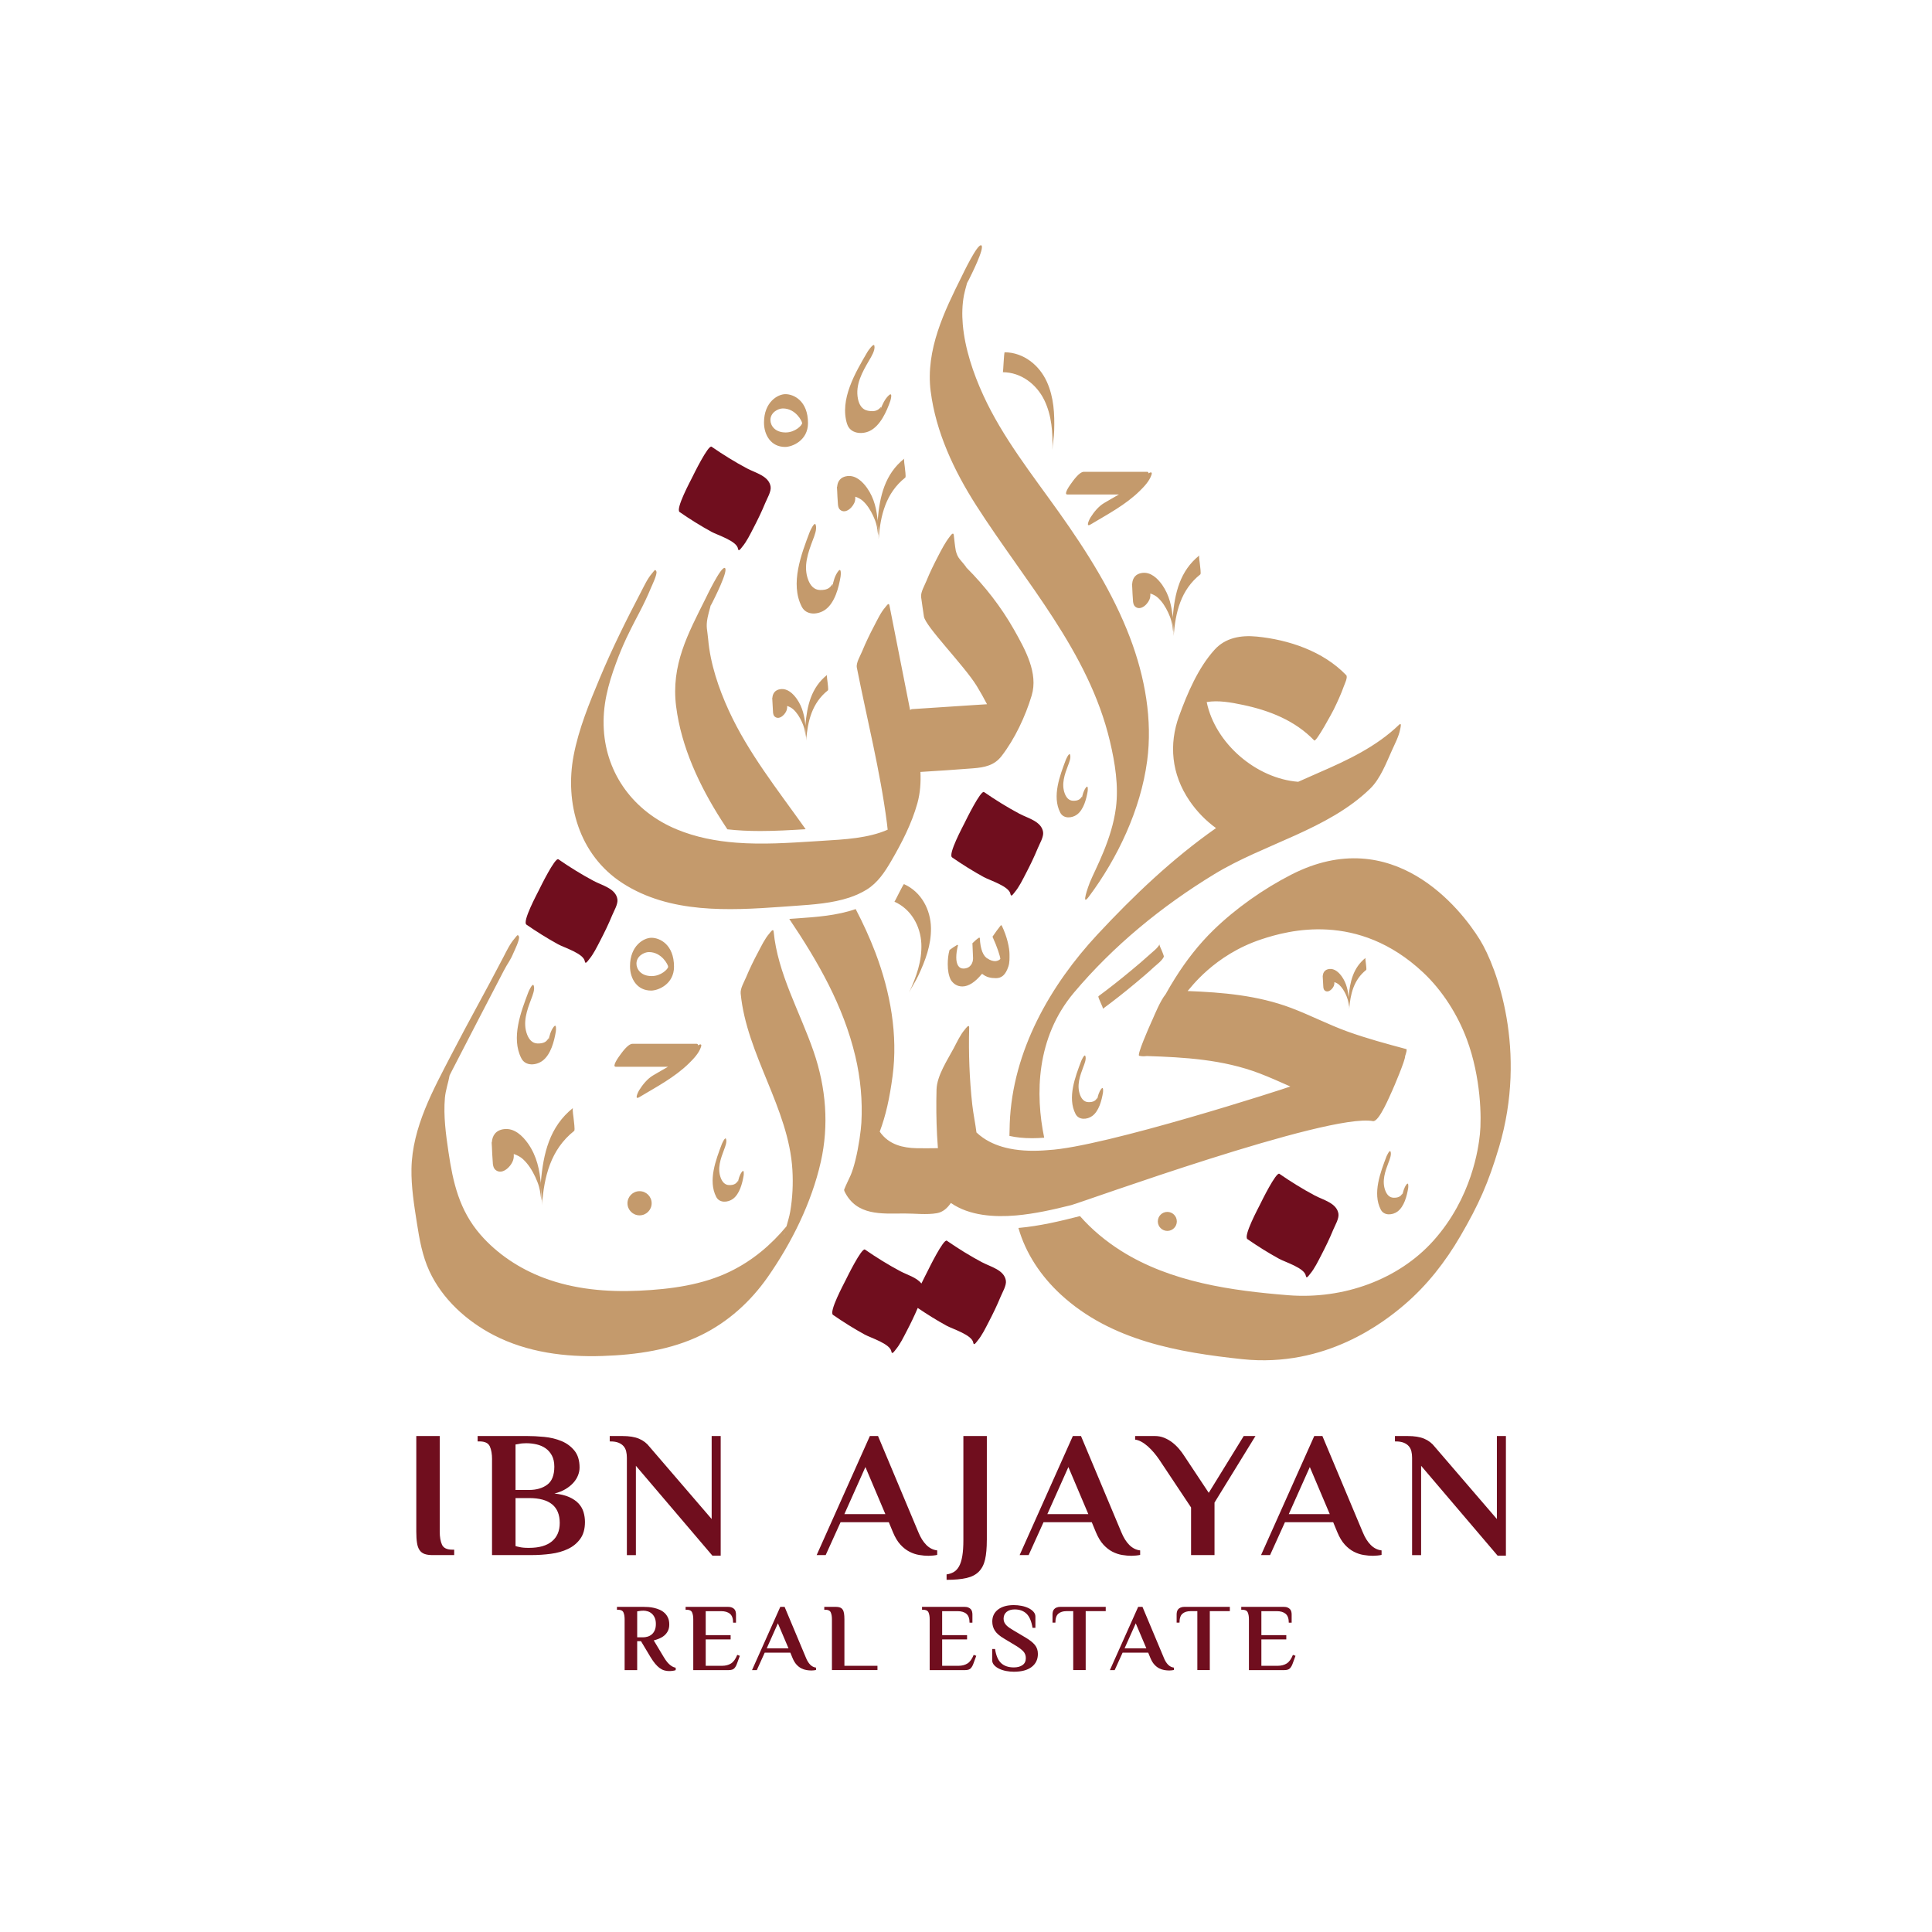
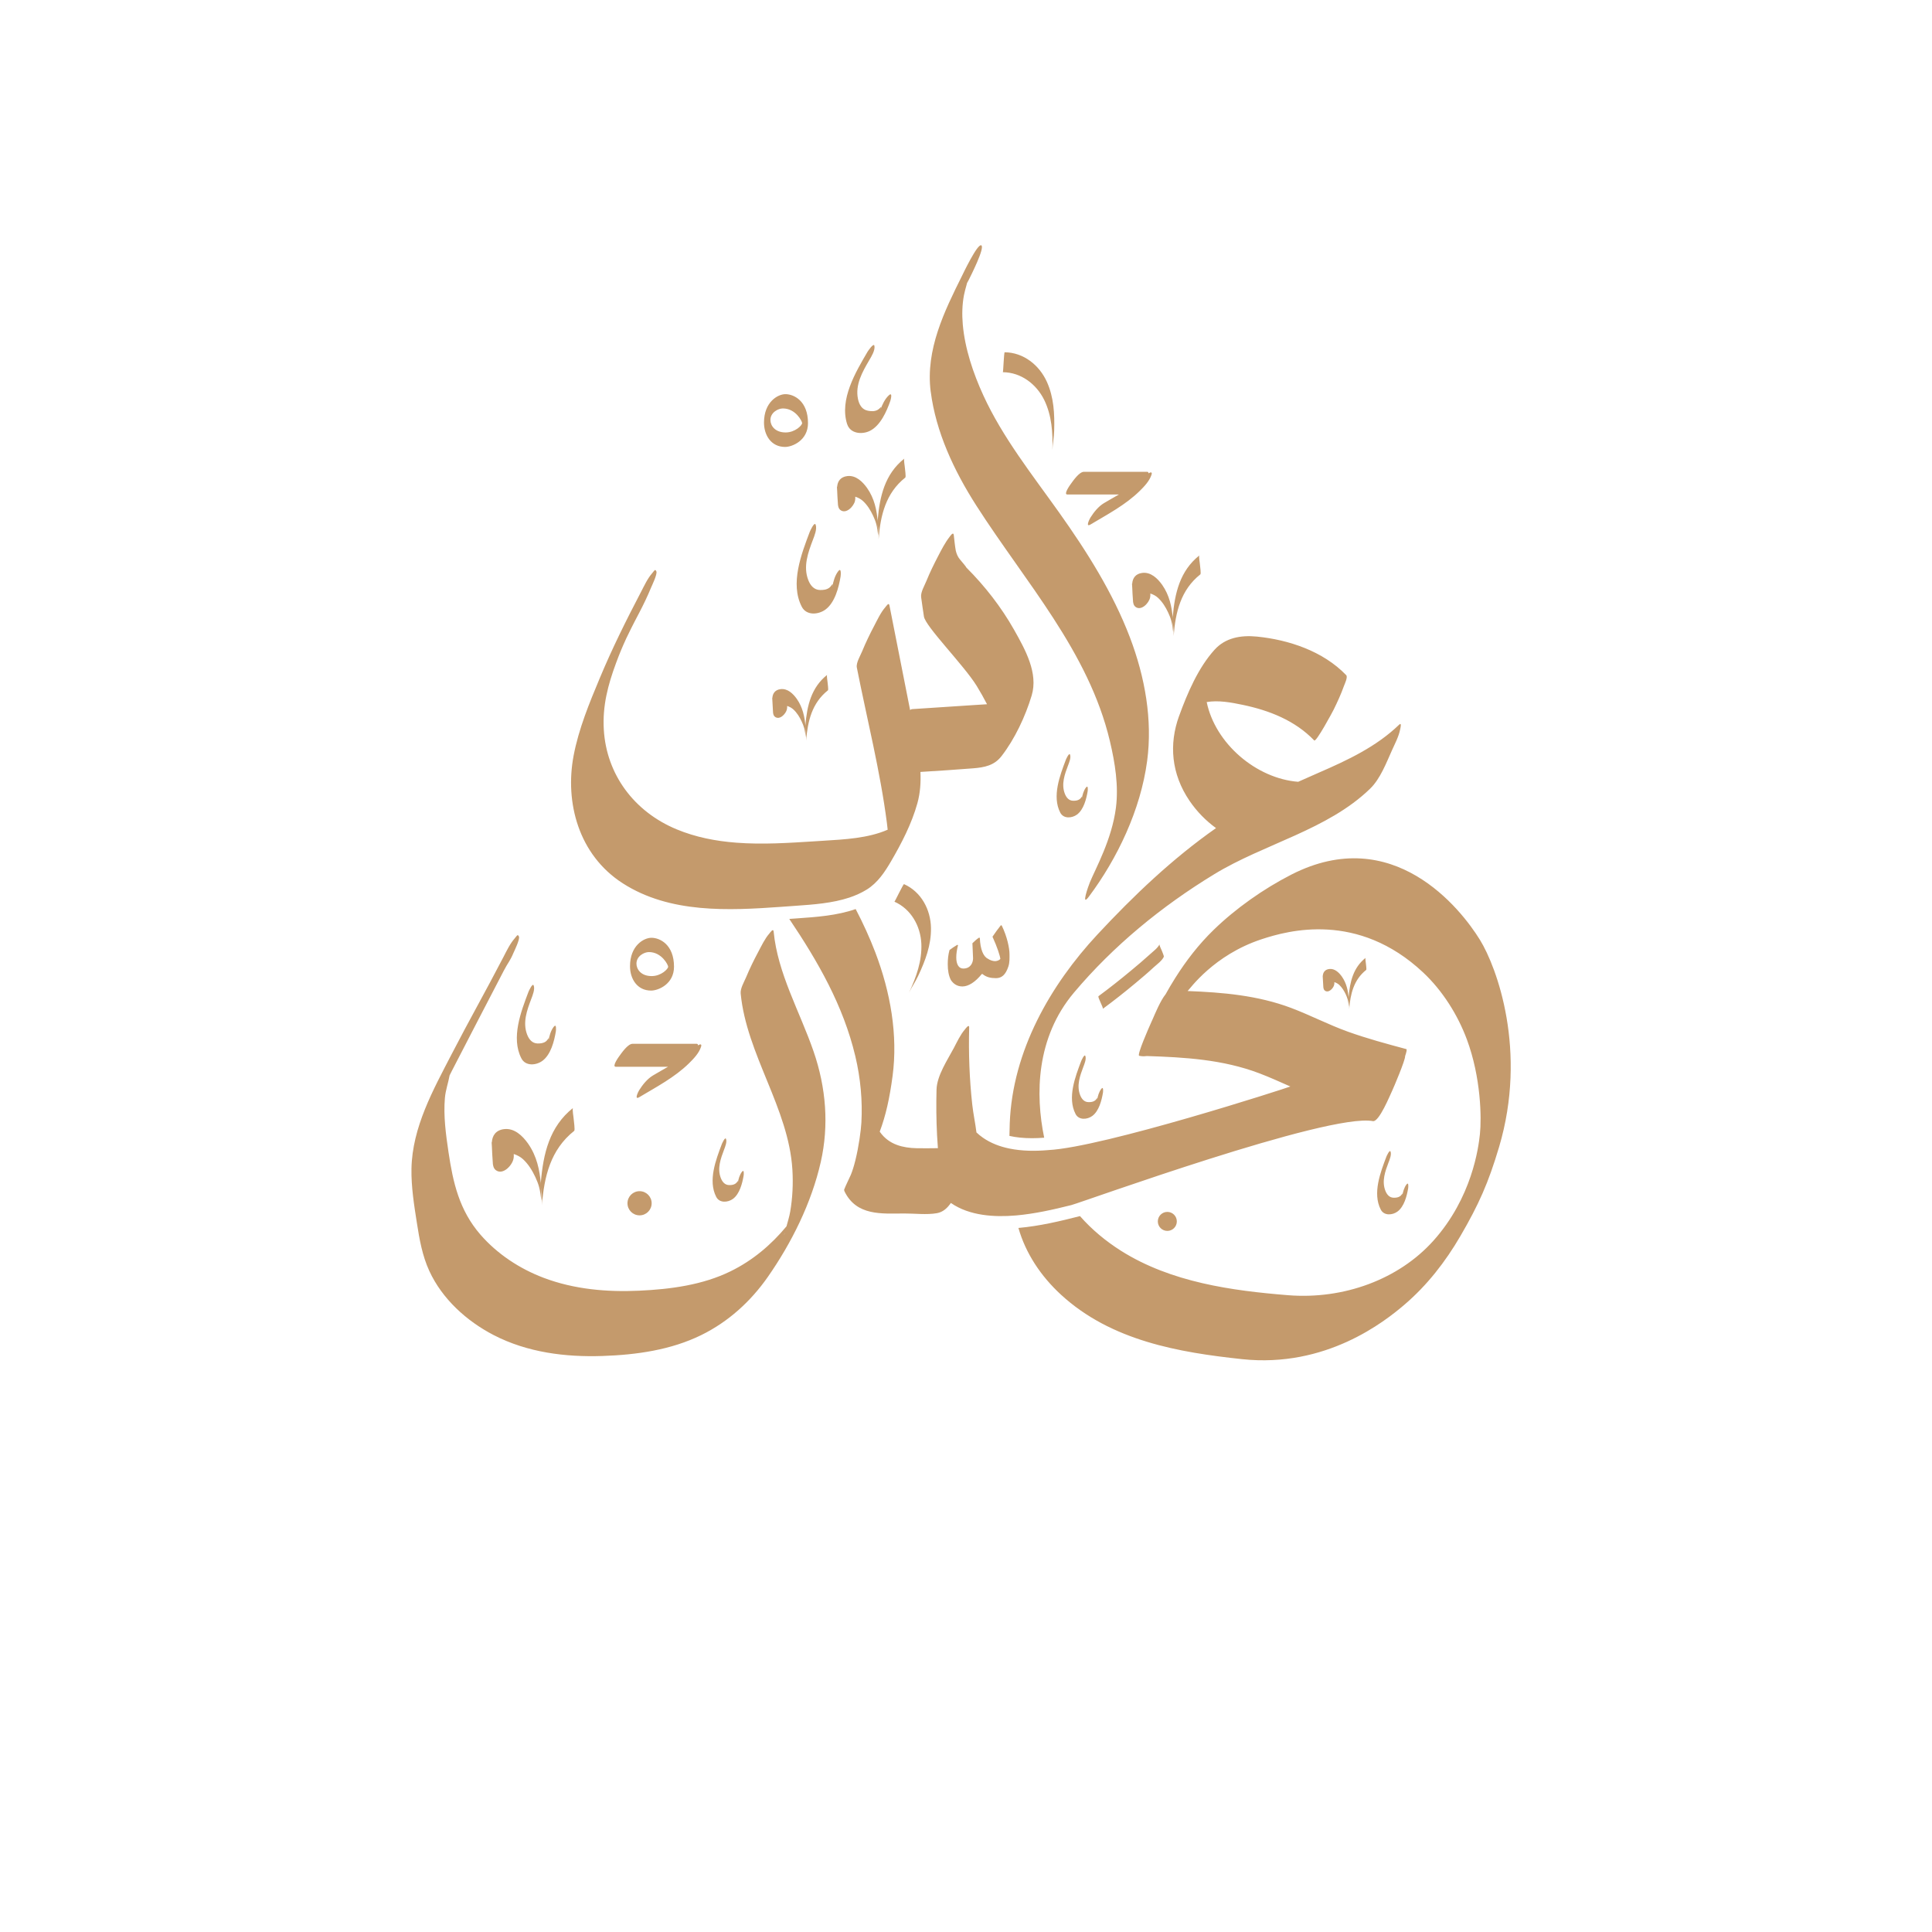
<svg xmlns="http://www.w3.org/2000/svg" id="Layer_1" data-name="Layer 1" viewBox="0 0 1400 1400">
  <defs>
    <style>
      .cls-1 {
        fill: #700e1e;
      }

      .cls-1, .cls-2, .cls-3 {
        stroke-width: 0px;
      }

      .cls-2 {
        fill: #c49a6c;
      }

      .cls-3 {
        fill: none;
      }
    </style>
  </defs>
  <rect class="cls-3" width="1400" height="1400" />
  <g>
-     <path class="cls-1" d="M301.66,1040.59h16.99v69.29c0,3.92.55,7.08,1.64,9.48,1.09,2.4,3.6,3.59,7.52,3.59h1.31v3.93h-15.69c-2.27,0-4.17-.26-5.69-.79-1.53-.52-2.74-1.44-3.66-2.74-.92-1.31-1.55-3.05-1.89-5.23-.35-2.17-.53-4.92-.53-8.23v-69.29ZM356.57,1057.58c0-3.93-.55-7.08-1.63-9.48-1.09-2.4-3.6-3.6-7.52-3.6h-1.31v-3.92h35.3c4.09,0,8.41.21,12.94.65,4.54.44,8.7,1.44,12.49,3.01,3.79,1.56,6.93,3.88,9.41,6.93,2.48,3.05,3.73,7.15,3.73,12.29,0,1.83-.37,3.7-1.12,5.62-.74,1.92-1.88,3.73-3.4,5.42-1.53,1.7-3.42,3.23-5.69,4.58-2.27,1.36-4.93,2.42-7.98,3.2,4.27.44,7.82,1.29,10.65,2.55,2.83,1.27,5.1,2.81,6.8,4.64,1.7,1.84,2.89,3.9,3.6,6.22.69,2.31,1.04,4.73,1.04,7.25,0,4.98-1.13,9.03-3.4,12.16-2.27,3.14-5.23,5.58-8.89,7.32-3.66,1.74-7.8,2.93-12.42,3.53-4.62.61-9.24.92-13.86.92h-28.77v-69.3ZM381.42,1045.81c-1.05,0-2.05.05-3.01.13-.96.09-1.79.22-2.49.4-.87.17-1.65.31-2.35.39v32.95h9.8c5.32,0,9.7-1.27,13.14-3.79,3.45-2.52,5.17-6.88,5.17-13.07,0-3.22-.59-5.93-1.76-8.11-1.18-2.17-2.7-3.92-4.58-5.23-1.88-1.31-4.03-2.24-6.47-2.81-2.44-.56-4.93-.85-7.45-.85M383.38,1121.64c7.23,0,12.75-1.56,16.54-4.7,3.79-3.14,5.69-7.58,5.69-13.33,0-12.04-7.41-18.05-22.23-18.05h-9.8v34.78c.78.26,1.65.48,2.61.65,1.74.44,3.92.65,6.54.65h.65ZM515.7,1100.73v-60.14h6.54v86.68h-6.02l-55.43-65.1v64.72h-6.54v-70.6c0-1.65-.17-3.21-.52-4.64-.35-1.44-.98-2.68-1.9-3.72-.92-1.05-2.13-1.88-3.66-2.49-1.52-.61-3.42-.92-5.69-.92h-.65v-3.92h9.15c4.97,0,9,.65,12.09,1.96,3.1,1.31,5.65,3.26,7.65,5.89l44.98,52.3ZM665.53,1110.4c1.57,3.84,3.49,6.89,5.75,9.15,2.27,2.27,4.88,3.58,7.85,3.93v3.26c-.7.17-1.68.33-2.94.46-1.26.12-2.37.19-3.33.19-2.09,0-4.34-.19-6.74-.59-2.4-.39-4.75-1.17-7.06-2.36-2.31-1.17-4.49-2.88-6.54-5.09-2.05-2.22-3.85-5.21-5.42-8.96l-3.03-7.32h-34.97l-10.78,23.8h-6.54l38.57-86.29h5.89l29.29,69.82ZM611.86,1097.2h29.71l-14.46-34.13-15.25,34.13ZM715.08,1116.02c0,5.67-.41,10.33-1.24,14-.83,3.65-2.33,6.6-4.51,8.82-2.17,2.22-5.16,3.77-8.95,4.65-3.79.87-8.6,1.31-14.45,1.31v-3.93c1.92-.26,3.64-.83,5.17-1.7,1.52-.88,2.81-2.25,3.86-4.12,1.04-1.88,1.83-4.37,2.35-7.46.53-3.09.79-6.95.79-11.57v-75.44h17v75.44ZM812.61,1110.4c1.57,3.84,3.49,6.89,5.75,9.15,2.27,2.27,4.89,3.58,7.84,3.93v3.26c-.7.17-1.68.33-2.94.46-1.27.12-2.37.19-3.33.19-2.09,0-4.34-.19-6.74-.59-2.4-.39-4.74-1.17-7.06-2.36-2.31-1.17-4.49-2.88-6.53-5.09-2.05-2.22-3.86-5.21-5.43-8.96l-3.03-7.32h-34.97l-10.78,23.8h-6.53l38.57-86.29h5.88l29.29,69.82ZM758.94,1097.2h29.71l-14.46-34.13-15.25,34.13ZM875.89,1081.77l25.36-41.18h8.51l-29.68,48.24v38.05h-16.99v-34.52l-23.14-34.78c-1.13-1.65-2.4-3.31-3.79-4.97-1.4-1.65-2.86-3.16-4.38-4.51-1.53-1.35-3.07-2.46-4.65-3.33-1.57-.87-3.09-1.4-4.57-1.57v-2.61h14.25c2.44,0,4.73.44,6.86,1.31,2.13.88,4.1,2.01,5.89,3.4,1.79,1.4,3.4,2.94,4.84,4.64,1.44,1.7,2.68,3.37,3.73,5.03l17.78,26.8ZM987.55,1110.4c1.57,3.84,3.49,6.89,5.75,9.15,2.27,2.27,4.89,3.58,7.84,3.93v3.26c-.7.17-1.68.33-2.94.46-1.27.12-2.37.19-3.33.19-2.09,0-4.34-.19-6.74-.59-2.4-.39-4.74-1.17-7.06-2.36-2.31-1.17-4.49-2.88-6.53-5.09-2.05-2.22-3.86-5.21-5.43-8.96l-3.03-7.32h-34.97l-10.78,23.8h-6.53l38.57-86.29h5.88l29.29,69.82ZM933.89,1097.2h29.71l-14.46-34.13-15.25,34.13ZM1084.7,1100.73v-60.14h6.54v86.68h-6.02l-55.43-65.1v64.72h-6.54v-70.6c0-1.65-.17-3.21-.52-4.64-.35-1.44-.98-2.68-1.9-3.72-.91-1.05-2.13-1.88-3.65-2.49-1.53-.61-3.42-.92-5.69-.92h-.66v-3.92h9.16c4.97,0,8.99.65,12.09,1.96,3.09,1.31,5.64,3.26,7.65,5.89l44.98,52.3ZM464.51,1189.25h-2.78v20.97h-9.1v-36.81c0-2.08-.29-3.76-.87-5.03-.58-1.27-1.91-1.91-3.99-1.91h-.7v-2.08h19.17c1.11,0,2.34.05,3.68.14,1.35.09,2.71.3,4.1.63,1.39.32,2.74.77,4.06,1.35,1.32.58,2.49,1.35,3.51,2.3,1.02.95,1.84,2.11,2.46,3.47.63,1.36.93,2.99.93,4.89,0,1.8-.33,3.36-1,4.69-.68,1.32-1.55,2.43-2.64,3.33-1.08.91-2.3,1.64-3.65,2.19-1.34.55-2.66.99-3.96,1.32l7.29,12.15c.88,1.48,1.73,2.7,2.54,3.65.81.95,1.59,1.7,2.33,2.26.73.55,1.42.96,2.04,1.21.63.26,1.2.43,1.7.52v1.74c-.37.18-1.02.35-1.97.49-.95.14-1.87.21-2.75.21-1.21,0-2.37-.16-3.5-.49-1.14-.32-2.25-.88-3.34-1.66-1.08-.79-2.17-1.83-3.26-3.12-1.09-1.3-2.21-2.89-3.37-4.79l-6.94-11.6ZM466.25,1167.16c-.55,0-1.11.03-1.67.07-.55.04-1.04.12-1.46.21-.51.09-.97.17-1.39.21v18.82h4.17c1.11,0,2.22-.16,3.33-.49,1.12-.32,2.12-.86,3.02-1.6.9-.74,1.63-1.74,2.18-2.99.56-1.25.83-2.78.83-4.58s-.27-3.32-.83-4.55c-.55-1.23-1.27-2.22-2.15-2.99-.88-.76-1.85-1.31-2.92-1.63-1.07-.32-2.11-.49-3.12-.49M527.43,1164.38c1.2,0,2.18.16,2.95.49.76.32,1.36.74,1.8,1.25.44.51.74,1.1.9,1.77.16.68.25,1.36.25,2.05v5.9h-2.08c0-2.96-.75-5.09-2.26-6.39-1.5-1.29-3.65-1.94-6.42-1.94h-11.18v17.37h18.05v3.12h-18.05v19.1h11.88c2.55,0,4.7-.57,6.49-1.7,1.78-1.13,3.27-3.21,4.48-6.22l1.88.69-2.02,5.49c-.5,1.48-1.16,2.66-1.97,3.54-.81.89-2.17,1.32-4.07,1.32h-25.69v-36.81c0-2.08-.29-3.76-.87-5.03-.58-1.27-1.91-1.91-3.99-1.91h-.69v-2.08h30.63ZM584.1,1201.46c.83,2.04,1.85,3.66,3.05,4.87,1.21,1.2,2.6,1.89,4.17,2.08v1.74c-.37.09-.89.17-1.57.24-.67.07-1.26.11-1.77.11-1.11,0-2.3-.11-3.57-.31-1.28-.21-2.53-.63-3.75-1.25-1.23-.63-2.39-1.53-3.47-2.71-1.09-1.18-2.05-2.77-2.88-4.76l-1.6-3.88h-18.57l-5.72,12.64h-3.48l20.49-45.84h3.12l15.56,37.08ZM555.6,1194.45h15.78l-7.69-18.13-8.09,18.13ZM635.84,1207.09v3.12h-32.99v-36.81c0-2.08-.29-3.76-.87-5.03-.58-1.27-1.91-1.91-3.99-1.91h-.69v-2.08h8.33c1.21,0,2.22.15,3.03.46.81.3,1.46.79,1.94,1.49.49.69.82,1.63,1.01,2.78.18,1.17.28,2.6.28,4.31v33.68h23.96ZM698.75,1164.38c1.21,0,2.19.16,2.95.49.77.32,1.36.74,1.81,1.25.44.51.74,1.1.9,1.77.16.68.24,1.36.24,2.05v5.9h-2.08c0-2.96-.75-5.09-2.26-6.39-1.5-1.29-3.65-1.94-6.42-1.94h-11.17v17.37h18.05v3.12h-18.05v19.1h11.87c2.55,0,4.71-.57,6.5-1.7,1.78-1.13,3.27-3.21,4.48-6.22l1.87.69-2.01,5.49c-.51,1.48-1.17,2.66-1.98,3.54-.81.89-2.17,1.32-4.06,1.32h-25.7v-36.81c0-2.08-.29-3.76-.87-5.03-.58-1.27-1.91-1.91-3.99-1.91h-.69v-2.08h30.63ZM734.66,1211.4c-1.9,0-3.79-.19-5.66-.55-1.88-.37-3.56-.92-5.03-1.64-1.49-.72-2.69-1.6-3.61-2.64-.92-1.04-1.39-2.21-1.39-3.51v-8.13h2.08c.73,4.81,2.22,8.24,4.45,10.28,2.23,2.04,5.28,3.06,9.15,3.06,2.62,0,4.73-.57,6.32-1.7,1.59-1.13,2.38-2.81,2.38-5.04,0-1.99-.64-3.64-1.91-4.97-1.27-1.31-3.02-2.65-5.25-3.99l-8.54-5.14c-3.15-1.85-5.37-3.74-6.67-5.7-1.29-1.94-1.94-4.18-1.94-6.73,0-3.66,1.41-6.55,4.21-8.69,2.79-2.12,6.58-3.19,11.35-3.19,1.9,0,3.79.18,5.66.55,1.88.37,3.55.92,5.03,1.64,1.48.71,2.69,1.6,3.61,2.64.93,1.04,1.39,2.21,1.39,3.51v8.13h-2.08c-.78-4.81-2.26-8.24-4.41-10.28-2.17-2.04-4.99-3.06-8.49-3.06-2.48,0-4.45.6-5.9,1.8-1.45,1.21-2.17,2.85-2.17,4.93,0,.98.17,1.84.52,2.6.35.76.83,1.47,1.45,2.12.63.65,1.38,1.27,2.26,1.88.88.6,1.88,1.23,2.98,1.88l8.55,5.07c3.15,1.85,5.45,3.67,6.91,5.46,1.46,1.78,2.18,3.94,2.18,6.49,0,3.98-1.5,7.13-4.51,9.45-3.01,2.32-7.32,3.47-12.91,3.47M801.25,1164.38v3.12h-14.52v42.71h-9.03v-42.71h-4.93c-2.45,0-4.41.62-5.84,1.84-1.44,1.22-2.16,3.39-2.16,6.49h-2.08v-5.9c0-.69.08-1.37.25-2.05.16-.67.46-1.26.9-1.77.44-.5,1.04-.93,1.8-1.25.77-.32,1.75-.49,2.96-.49h32.63ZM843.42,1201.46c.83,2.04,1.84,3.66,3.05,4.87,1.21,1.2,2.6,1.89,4.17,2.08v1.74c-.37.09-.89.17-1.56.24-.67.07-1.26.11-1.77.11-1.11,0-2.31-.11-3.58-.31-1.27-.21-2.52-.63-3.74-1.25-1.23-.63-2.39-1.53-3.47-2.71-1.09-1.18-2.05-2.77-2.88-4.76l-1.6-3.88h-18.57l-5.73,12.64h-3.47l20.49-45.84h3.12l15.56,37.08ZM814.91,1194.45h15.78l-7.68-18.13-8.1,18.13ZM891.19,1164.38v3.12h-14.52v42.71h-9.03v-42.71h-4.93c-2.46,0-4.41.62-5.84,1.84-1.44,1.22-2.16,3.39-2.16,6.49h-2.08v-5.9c0-.69.08-1.37.25-2.05.16-.67.46-1.26.9-1.77.44-.5,1.04-.93,1.8-1.25.77-.32,1.75-.49,2.96-.49h32.64ZM930.08,1164.38c1.21,0,2.19.16,2.95.49.76.32,1.36.74,1.8,1.25.45.51.74,1.1.91,1.77.16.68.24,1.36.24,2.05v5.9h-2.08c0-2.96-.75-5.09-2.26-6.39-1.51-1.29-3.65-1.94-6.42-1.94h-11.18v17.37h18.06v3.12h-18.06v19.1h11.88c2.55,0,4.71-.57,6.49-1.7,1.79-1.13,3.28-3.21,4.48-6.22l1.88.69-2.01,5.49c-.51,1.48-1.17,2.66-1.98,3.54-.81.89-2.16,1.32-4.06,1.32h-25.7v-36.81c0-2.08-.29-3.76-.87-5.03-.58-1.27-1.91-1.91-3.99-1.91h-.7v-2.08h30.63ZM946.24,924.48c.41,2.69,2.31-.42,3.08-1.33,3.21-3.79,5.79-9.16,8.06-13.52,3.12-5.99,6.09-12.09,8.67-18.38,1.28-3.13,4.37-8.19,3.84-11.69-1.19-7.78-10.96-9.96-17.17-13.27-8.83-4.7-17.35-9.99-25.62-15.7-2.35-1.62-13.12,20.35-14.07,22.3-1.13,2.34-12.24,22.86-9.09,25.03,7.44,5.14,15.08,9.94,22.98,14.27,4.37,2.39,18.46,6.68,19.32,12.27M404.44,684.29c4.37,2.39,18.46,6.68,19.32,12.27.41,2.69,2.31-.42,3.08-1.33,3.21-3.79,5.79-9.16,8.06-13.52,3.12-5.99,6.09-12.09,8.67-18.38,1.28-3.13,4.37-8.19,3.83-11.69-1.19-7.78-10.95-9.96-17.17-13.27-8.83-4.7-17.34-9.99-25.62-15.7-2.35-1.62-13.12,20.35-14.07,22.3-1.13,2.34-12.24,22.86-9.09,25.04,7.44,5.14,15.08,9.94,22.98,14.27M515.45,385.32c4.37,2.39,18.46,6.68,19.32,12.27.41,2.69,2.31-.42,3.08-1.33,3.21-3.79,5.79-9.16,8.06-13.52,3.12-5.99,6.09-12.09,8.67-18.38,1.29-3.13,4.37-8.19,3.84-11.69-1.19-7.78-10.96-9.96-17.17-13.27-8.83-4.7-17.35-9.99-25.62-15.7-2.35-1.62-13.12,20.35-14.07,22.3-1.13,2.34-12.24,22.86-9.09,25.04,7.44,5.14,15.08,9.94,22.98,14.27M732.22,647.85c.41,2.69,2.31-.42,3.08-1.33,3.21-3.79,5.79-9.16,8.06-13.52,3.12-5.99,6.09-12.09,8.67-18.38,1.28-3.13,4.37-8.19,3.84-11.69-1.19-7.78-10.96-9.96-17.17-13.27-8.83-4.7-17.34-9.99-25.62-15.7-2.35-1.62-13.12,20.35-14.07,22.3-1.13,2.34-12.24,22.86-9.09,25.04,7.44,5.14,15.08,9.94,22.98,14.27,4.37,2.39,18.46,6.68,19.32,12.28M711.74,914.77c-8.83-4.7-17.35-9.99-25.62-15.7-2.35-1.62-13.12,20.35-14.07,22.3-.43.9-2.35,4.51-4.37,8.72-3.41-4.41-10.41-6.32-15.27-8.91-8.83-4.7-17.34-9.99-25.62-15.7-2.35-1.62-13.12,20.35-14.07,22.3-1.13,2.34-12.24,22.86-9.09,25.03,7.44,5.14,15.08,9.94,22.98,14.27,4.37,2.39,18.46,6.68,19.32,12.27.41,2.69,2.31-.42,3.08-1.33,3.21-3.79,5.79-9.16,8.06-13.52,2.85-5.46,5.55-11.02,7.96-16.71,6.79,4.61,13.73,8.94,20.9,12.87,4.37,2.39,18.46,6.68,19.32,12.27.41,2.69,2.31-.42,3.08-1.33,3.21-3.79,5.79-9.16,8.06-13.52,3.12-5.99,6.09-12.09,8.67-18.38,1.28-3.13,4.37-8.19,3.84-11.69-1.19-7.78-10.96-9.96-17.17-13.27" />
-     <path class="cls-2" d="M560.62,675.12c-.27-2.83-2.48.63-3.09,1.32-3.26,3.66-5.86,9.2-8.14,13.47-3.19,5.95-6.16,12.06-8.77,18.32-1.36,3.25-4.25,8.01-3.9,11.67,4.26,44.29,34.81,83.17,37.48,127.7.62,10.25.11,20.5-1.59,30.43-.62,3.62-1.75,7.09-2.68,10.61-11.26,13.53-24.45,24.69-40.54,32.59-20.14,9.88-43.36,13.02-66.26,14.06-23.03,1.05-46.92-.87-69.38-9.41-17.19-6.53-33.41-17.15-45.67-31.29-15.31-17.66-19.83-37.84-23.06-59.61-1.94-13.08-3.74-26.33-2.63-39.31.49-5.74,2.43-10.86,3.41-16.4.78-1.54,1.7-3.37,1.7-3.38,12.43-24.24,25.07-48.37,37.6-72.55,3.11-6,4.43-6.72,7.05-12.99.41-.98,4.74-9.73,3.9-11.67-.94-2.17-1.56-.42-3.09,1.32-3.36,3.79-5.83,9.01-8.14,13.47-13.13,25.33-24.58,45.32-37.67,70.67-13.08,25.33-28.44,52.68-28.98,82.78-.23,13.05,1.89,26.28,3.93,39.33,1.84,11.76,3.9,23.69,9.04,34.83,9.31,20.17,26.92,36.17,46.51,46.33,24.66,12.79,52.4,16.06,78.74,15.2,24.98-.82,49.84-4.4,71.74-15.14,19.66-9.65,35.88-24.41,48.28-42.18,17.1-24.5,31.64-53.52,38.38-83.39,5.93-26.3,3.92-53.51-5.29-80.14-9.97-28.85-25.96-56.32-28.88-86.63M324.89,781.11c-.03.08-.07.15-.1.2-.04.07,0-.02.1-.2M568.89,893.17c-.36,1.2-1.49,3.07,0,0M1086.23,831.34c-7.71,25.9-14.65,41.47-27.96,64.34-10.89,18.71-24.16,35.73-40.6,49.78-14.35,12.26-56.83,45.94-117.65,39.43-45.6-4.88-94.82-13.23-131.22-46.74-14.56-13.41-25.54-29.88-30.81-48.34h.09c15.29-1.37,30.12-4.9,44.52-8.58,8.57,9.79,18.77,18.2,29.69,25.11,36.29,22.94,80.57,28.95,121.09,32.21,40.31,3.23,80.16-11.44,105.3-39.46,28.02-31.25,32.71-67.52,33.73-77.29,1.23-11.62.82-41.02-9.52-68.76-6.59-17.67-17.58-35.18-31.61-48.34-47.32-44.4-97.83-30.47-117.16-24.07-34.63,11.45-51.71,35.8-53.52,37.5,25.23.98,50.69,3.08,75.13,12.3,13.82,5.23,27.05,12.13,40.94,17.13,13.96,5.01,28.2,8.84,42.42,12.66.56.16.09,2.24-.9,5.12.29,2.62-8.46,23.14-9.24,24.76-1.53,3.12-9.6,23.14-14.07,22.3-32.35-6.09-210.74,58.87-218.65,60.87-13.07,3.28-26.27,6.25-39.75,7.47-.2.02-.4.04-.6.04-15.08,1.29-33.26.31-46.73-9h-.16c-2.51,3.63-5.67,6.56-10.07,7.33-7.37,1.31-16.24.18-23.79.22-16.16.07-34.43,1.88-43.15-15.98v-.02c-.18-.38-.27-.78-.29-1.24v-.02c1.13-3.06,4.25-9.26,4.83-10.7,1.23-2.99,2.32-6.58,3.27-10.39,2.56-10.24,4.09-22.01,4.4-27.4.89-15.94-.61-32.32-4.4-48.25-8.7-36.64-27.07-68.56-47.85-99.45l5.92-.42c13.6-.95,28.56-1.97,42.19-6.72,5.35,10.22,10.15,20.7,14.25,31.43,11.03,28.97,16.43,59.95,12.49,89.59-2.14,16.07-4.94,28.7-9.31,40.27,3.3,4.77,7.55,7.78,12.45,9.6,4.37,1.62,9.24,2.3,14.41,2.41,5.11.09,10.21.02,15.3-.04-.24-3.13-.45-6.29-.61-9.42-.57-11.04-.67-22.07-.38-33.05.27-10.15,8.11-21.72,12.51-30.06,2.26-4.28,4.82-9.84,8.07-13.52.1-.11,3.16-4.5,3.07-1.33-.48,18.57.18,37.22,2.25,55.92.74,6.65,2.21,13.4,3.03,20.07,1.49,1.4,3.05,2.68,4.7,3.82,5.74,3.99,12.34,6.45,19.2,7.85,9.13,1.88,18.72,1.89,27.33,1.18.29-.02.56-.06.83-.07,40-2.04,172.79-44.95,175.39-46.08-7.45-3.3-14.85-6.65-22.45-9.55-26.49-10.06-54.28-11.62-81.58-12.52h-.04c-1.76.26-3.57.24-5.46-.18l-.02-.02c-1.69-.53,6.76-19.82,8.74-24.2.18-.42.3-.71.36-.82.06-.13.12-.27.18-.4.11-.24.23-.47.34-.71,1.76-4.01,5.71-13.72,9.56-18.47,2.2-3.97,4.52-7.87,6.93-11.7,7.96-12.65,17.07-24.43,27.86-34.91,15.83-15.38,36.04-29.72,56.34-40.08,73.6-37.59,122.7,24.65,136.65,47.32,12.18,19.77,34.6,80.36,13.8,150.28M854.4,518.9c6.01-16.6,13.91-35.09,25.77-48.14,7.75-8.56,18.87-10.64,30.67-9.46,22.83,2.28,47.82,10.44,64.66,27.93,1.36,1.4-1.13,6.45-1.64,7.89-2.09,5.88-4.72,11.57-7.45,17.14-.85,1.73-12.68,23.74-14.07,22.3-14.06-14.59-32.71-21.77-51.67-25.76-8.56-1.8-17.78-3.5-26.25-2.06,6.21,30.1,35.95,55.44,66.29,57.78,4.91-2.22,9.83-4.39,14.78-6.54,21.09-9.15,41.88-18.9,58.37-34.84,2.16-2.11.85,2.86.74,3.43-1.01,5.14-3.66,10.09-5.77,14.78-4.22,9.35-8.59,21.01-15.99,28.17-30.85,29.9-76.64,39.83-113,62-38.2,23.27-73.08,51.89-101.65,85.82-27.51,32.69-27.98,73.83-21.53,105.08-3.04.24-5.98.36-8.77.36-6.07,0-11.55-.55-16.42-1.66.04-3.06.12-6.1.23-9.11,2.01-52.62,29.57-100.3,63.49-136.78,26.23-28.19,54.32-54.95,85.98-77.16-7.38-5.36-13.91-12.03-19.14-19.7-13.31-19.53-15.03-41.11-7.64-61.48M489.96,512.07c-3.87-30.26,8.67-52.95,21.24-78.18.36-.71,11.29-23.81,14.07-22.3,2.85,1.57-8.02,22.9-9.09,25.03-.6,1.2-1,1.91-1.26,2.28-.06.35-.17.78-.32,1.31-.66,2.48-1.39,4.9-1.88,7.43-1.31,6.89-.15,8.64.46,15.76,1.52,17.4,7.5,35.31,14.95,51.53,13.98,30.46,35.25,57.21,54.72,84.6.31.46.64.89.94,1.35-10.8.67-21.91,1.31-32.9,1.31-8.6,0-16.49-.4-23.81-1.24-1.39-2.1-2.74-4.19-4.09-6.29-16.23-25.34-29.3-53.39-33.02-82.59M674.41,283.72c-3.86-30.26,10.03-58.41,22.6-83.64.36-.71,11.29-23.82,14.07-22.3,2.86,1.57-8.03,22.9-9.09,25.04-.61,1.23-1.01,1.94-1.25,2.3-.08.34-.19.76-.33,1.29-.66,2.47-1.4,4.9-1.88,7.44-1.31,6.88-1.49,14.09-.87,21.22,1.51,17.4,7.49,35.3,14.95,51.53,13.98,30.45,35.25,57.2,54.72,84.58,20.24,28.46,39.12,58.32,51.43,90.65,11.03,28.97,16.45,59.94,12.5,89.59-4.73,35.46-21.59,70.74-42.28,98.39-5.91,7.9-.23-7.96.75-10.36,4.17-10.14,15.99-31.13,18.92-54.21,2-15.75-.61-32.31-4.39-48.24-15.4-64.89-61.16-114.99-96.8-170.67-16.22-25.34-29.31-53.38-33.03-82.6M415.64,547.66c3.68-19.46,11.41-38.17,18.92-56.12,8.93-21.43,19.23-42.14,29.94-62.62,2.34-4.46,4.7-9.69,8.06-13.52,1.52-1.73,2.14-3.48,3.07-1.33.86,1.93-3.43,10.71-3.83,11.7-2.56,6.27-5.54,12.41-8.66,18.39-2.46,4.7-4.12,7.83-5.73,11.08-1.08,2.21-2.18,4.41-3.24,6.63-.05.09-.09.18-.14.27l-.2.42s-.01.05-.03.07c-.06.15-.14.31-.23.51,0,.02-.01.05-.03.07-2.78,6.09-4.47,10.08-7.18,17.4-5.75,15.58-9.86,30.79-8.82,48.1,1.93,32.45,21.89,59.4,52.7,72.22,13.92,5.79,28.52,8.58,43.31,9.71,18.91,1.46,38.08.18,56.38-.98,2.12-.15,4.22-.27,6.3-.4,15.6-.96,32.84-1.8,47.01-8.03-.16-1.64-.34-3.28-.56-4.9-4.82-37.52-14.43-75.3-21.79-112.62-.66-3.35,2.59-8.67,3.83-11.7,2.58-6.27,5.52-12.39,8.68-18.37,2.25-4.28,4.82-9.84,8.05-13.52.95-1.06,2.59-3.94,3.09-1.33,4.99,25.23,9.95,50.49,14.95,75.74.46-.38.91-.64,1.33-.66,14.76-.98,29.53-1.95,44.29-2.91,3.37-.24,6.74-.44,10.13-.64-2.35-4.52-4.83-8.96-7.51-13.32-9.29-15.03-37.25-43.14-38.23-50.3-.64-4.7-1.46-9.37-2.02-14.01-.43-3.63,2.54-8.45,3.83-11.7,2.54-6.29,5.56-12.37,8.68-18.37,2.35-4.52,4.92-9.49,8.06-13.52.64-.82,2.76-4.08,3.09-1.33.44,3.75.79,7.54,1.45,11.28.58,2.26,1.37,4.39,2.96,6.27,1.42,1.68,4.67,5.5,4.72,5.96,13.49,13.5,25.22,28.57,34.56,45.08,8.29,14.69,17.59,31.48,12.76,47.61-4.52,15.1-12.27,31.59-21.84,43.93-5.25,6.78-12.21,8.2-20.75,8.87-12.65,1.02-25.33,1.82-38.02,2.61.35,7.67-.15,15.27-2.21,22.68-4.11,14.81-11.49,29.06-19.1,42.09-4.59,7.87-9.74,15.61-17.64,20.5-3.91,2.4-8.11,4.28-12.52,5.76-12.32,4.1-26.19,5.08-39.08,5.98-3.44.24-6.92.49-10.47.75-37.73,2.68-80.48,4.94-114.71-17.07-32.16-20.68-41.97-58.76-35.62-92.39M613.86,307.33c-5.66-17.84,6.06-37.52,14.73-52.33.2-.35,4.49-6.87,5.03-4.45.7,3.19-2.2,7.86-3.71,10.42-5.02,8.58-10.32,17.81-8.18,28.2.84,3.98,2.82,7.65,7.2,8.46,2.26.42,4.67.59,6.8-.49,2.27-1.13,3.64-4.19,2.25-.17,1.25-3.63,3.25-7.93,6.16-10.56,2.84-2.56,1.33,3.14,1.02,4.09-2.61,7.53-7.16,17.89-14.76,21.7-5.63,2.83-14.3,2.17-16.52-4.89M586.79,385.39c.14-.38,3.3-7.55,4.23-5.24,1.22,3.05-.86,8.14-1.93,10.94-3.53,9.33-7.23,19.35-3.37,29.28,1.49,3.8,4.07,7.1,8.54,7.17,2.31.04,4.72-.2,6.65-1.62,2.05-1.5,2.9-4.76,2.2-.54.63-3.8,1.89-8.4,4.32-11.48,2.38-3.01,1.84,2.88,1.69,3.87-1.32,7.89-4.09,18.9-10.97,23.94-5.1,3.75-13.78,4.54-17.17-2.07-8.59-16.7-.29-38.14,5.8-54.25M1006.26,842.16c-2.49,6.59-5.1,13.67-2.38,20.69,1.06,2.69,2.88,5.02,6.03,5.07,1.63.03,3.33-.14,4.7-1.15,1.45-1.06,2.05-3.36,1.55-.38.45-2.69,1.34-5.93,3.05-8.11,1.68-2.13,1.3,2.04,1.2,2.74-.93,5.58-2.89,13.35-7.75,16.92-3.6,2.65-9.74,3.21-12.13-1.46-6.07-11.8-.2-26.95,4.1-38.33.1-.27,2.33-5.33,2.99-3.7.86,2.15-.61,5.75-1.36,7.73M534.62,857.2c.45-2.69,1.34-5.93,3.05-8.11,1.68-2.13,1.3,2.04,1.2,2.74-.93,5.58-2.89,13.35-7.75,16.92-3.6,2.65-9.74,3.21-12.13-1.46-6.07-11.8-.2-26.95,4.1-38.33.1-.27,2.33-5.33,2.99-3.7.87,2.15-.61,5.75-1.36,7.73-2.49,6.59-5.11,13.67-2.38,20.69,1.06,2.69,2.88,5.02,6.03,5.07,1.63.02,3.34-.14,4.7-1.15,1.45-1.06,2.05-3.36,1.55-.38M785.1,772.89c-2.49,6.59-5.1,13.67-2.38,20.69,1.06,2.69,2.88,5.02,6.03,5.07,1.63.02,3.34-.14,4.7-1.15,1.45-1.06,2.05-3.36,1.55-.38.44-2.69,1.34-5.93,3.05-8.11,1.68-2.13,1.3,2.04,1.2,2.74-.93,5.58-2.89,13.35-7.75,16.92-3.6,2.65-9.74,3.21-12.13-1.46-6.07-11.8-.2-26.95,4.1-38.33.1-.27,2.33-5.33,2.99-3.71.87,2.15-.61,5.75-1.36,7.73M774.01,554.5c-2.49,6.59-5.1,13.67-2.38,20.69,1.06,2.69,2.88,5.02,6.03,5.07,1.63.02,3.33-.14,4.7-1.15,1.45-1.06,2.05-3.36,1.55-.38.45-2.69,1.34-5.93,3.05-8.11,1.68-2.13,1.3,2.04,1.2,2.74-.93,5.58-2.89,13.35-7.75,16.92-3.6,2.65-9.74,3.21-12.13-1.46-6.07-11.8-.2-26.95,4.1-38.33.1-.27,2.33-5.33,2.99-3.7.87,2.15-.61,5.75-1.36,7.73M775.87,350.8c1.67-2.29,6.15-8.91,9.55-8.91h45.86c.75,0,.98.45.92,1.12,1.56-.92,3.02-1.28,2.17,1.18-1.5,4.47-5.25,8.38-8.54,11.62-10.31,10.11-23.31,16.9-35.6,24.26-3.89,2.34-.67-4.05-.08-4.98,2.48-3.93,5.81-8.12,9.86-10.53,3.52-2.1,7.17-4.14,10.8-6.23h-37.41c-2.94,0,1.98-6.87,2.46-7.52M499.3,770.49c-10.44,10.24-23.6,17.12-36.05,24.56-3.94,2.37-.68-4.1-.08-5.05,2.51-3.98,5.89-8.22,9.99-10.67,3.57-2.13,7.26-4.2,10.93-6.31h-37.88c-2.98,0,2-6.96,2.49-7.62,1.69-2.32,6.23-9.02,9.67-9.02h46.45c.76,0,.99.46.93,1.14,1.58-.93,3.06-1.29,2.19,1.2-1.51,4.53-5.32,8.49-8.65,11.77M658.7,719.33c5.27-11.33,9.48-22.95,8.94-35.58-.64-12.81-7.47-25.03-19.5-30.35.27.07,6.45-13.01,6.95-12.73,12.53,5.6,19.31,18.52,19.53,31.79.18,12.39-4.05,23.58-9.25,34.64-1.81,3.95-5.22,9.04-6.67,12.23M726.72,269.7c.27-.04.75-14.5,1.32-14.44,13.72.16,25.08,9.32,30.56,21.41,5.09,11.3,5.66,23.24,5.29,35.46-.09,4.35-1.19,10.37-1.26,13.88.33-12.49-.43-24.82-5.95-36.2-5.68-11.5-16.8-19.99-29.96-20.09M606.47,352.42c.03.22.1.38.15.57.21-4.21,2.49-7.39,7.27-7.99,6.22-.8,11.12,3.97,14.43,8.61,5.31,7.58,7.01,15.91,7.75,24.59l-.07-1.29c1.46-17.21,5.16-33.37,19.33-44.62-.66.4.4,5.96.4,6.89,0,.79.93,6.36.27,6.89-14.17,11.26-18.01,27.41-19.33,44.62.12-1.79,0-3.64-.15-5.49.05,1.16.1,2.33.15,3.5l-.27-4.86c-.16-1.67-.33-3.33-.39-4.94.66,16.68.26,5.16-1.06.79-.53-1.99-1.32-3.97-2.25-5.96-1.85-3.97-4.24-7.81-7.42-10.73-1.42-1.31-3.4-2.39-5.52-3.08.05.99.04,1.99-.18,2.95-.8,3.97-6.49,10.06-10.73,6.62-1.05-.88-1.4-2.11-1.56-3.37,0,.07-.02.13-.03.2-.02-.39-.04-.77-.07-1.16-.02-.32-.04-.65-.07-.96-.23-2.82-.35-5.56-.47-8.36-.07-1.14-.13-2.28-.2-3.42M584.04,532.15c.04.95.09,1.9.12,2.85l-.22-3.96c-.13-1.36-.27-2.71-.32-4.03.54,13.6.22,4.21-.86.65-.43-1.62-1.08-3.24-1.84-4.86-1.51-3.24-3.45-6.37-6.04-8.74-1.16-1.07-2.77-1.95-4.5-2.51.04.81.03,1.62-.15,2.4-.65,3.24-5.29,8.21-8.74,5.4-.86-.72-1.14-1.72-1.27-2.75,0,.06-.02.1-.02.16-.02-.31-.04-.63-.05-.94-.02-.27-.04-.53-.05-.79-.18-2.3-.29-4.54-.38-6.82-.05-.93-.11-1.86-.16-2.79.03.18.08.31.12.47.17-3.43,2.03-6.03,5.92-6.51,5.07-.65,9.07,3.24,11.77,7.02,4.33,6.18,5.72,12.97,6.32,20.05l-.06-1.05c1.19-14.03,4.21-27.2,15.76-36.38-.54.32.32,4.86.32,5.61,0,.65.76,5.18.22,5.61-11.55,9.18-14.68,22.35-15.76,36.38.1-1.46,0-2.96-.12-4.47M842.13,423.77c5.31,7.58,7.01,15.91,7.75,24.59l-.07-1.29c1.46-17.21,5.17-33.37,19.33-44.62-.66.4.4,5.96.4,6.89,0,.79.93,6.35.26,6.88-14.17,11.26-18.01,27.41-19.33,44.62.12-1.79,0-3.64-.15-5.49.05,1.16.1,2.33.15,3.5l-.27-4.86c-.16-1.67-.33-3.33-.39-4.94.66,16.68.27,5.16-1.06.79-.53-1.99-1.32-3.97-2.25-5.96-1.85-3.97-4.24-7.81-7.41-10.72-1.42-1.32-3.4-2.39-5.52-3.08.05.99.04,1.99-.18,2.95-.79,3.97-6.49,10.06-10.72,6.62-1.05-.88-1.4-2.11-1.56-3.37,0,.07-.02.13-.03.2-.02-.39-.04-.77-.07-1.16-.02-.32-.04-.64-.07-.96-.23-2.83-.35-5.57-.47-8.36-.07-1.14-.13-2.28-.2-3.42.04.22.1.38.15.57.22-4.21,2.5-7.39,7.27-7.99,6.22-.79,11.12,3.97,14.43,8.61M391.91,856.76c1.76-20.79,6.24-40.31,23.35-53.91-.8.48.48,7.2.48,8.32,0,.96,1.12,7.68.32,8.32-17.12,13.6-21.76,33.11-23.35,53.91.15-2.22.01-4.51-.19-6.8.07,1.46.13,2.93.19,4.4l-.33-5.86c-.2-2.02-.4-4.02-.47-5.98.8,20.15.32,6.24-1.28.96-.64-2.4-1.6-4.8-2.72-7.2-2.24-4.8-5.12-9.44-8.96-12.96-1.72-1.59-4.11-2.89-6.66-3.72.06,1.2.05,2.4-.22,3.56-.96,4.8-7.84,12.16-12.96,8-1.27-1.06-1.7-2.54-1.89-4.08,0,.08-.03.15-.03.24-.03-.47-.05-.93-.08-1.4-.03-.39-.05-.78-.08-1.16-.27-3.41-.42-6.72-.56-10.1-.08-1.38-.16-2.76-.24-4.13.05.3.11.58.18.85.21-5.16,2.96-9.08,8.78-9.8,7.52-.96,13.44,4.8,17.43,10.4,6.41,9.16,8.47,19.22,9.36,29.71l-.09-1.55ZM977.57,727.71c.03.76.07,1.51.1,2.28l-.17-3.09c-.1-1.06-.21-2.12-.25-3.14.42,10.62.17,3.29-.67.51-.34-1.26-.84-2.53-1.43-3.79-1.18-2.53-2.7-4.97-4.72-6.83-.91-.84-2.16-1.52-3.51-1.96.03.63.03,1.27-.11,1.88-.51,2.53-4.13,6.41-6.83,4.21-.68-.57-.89-1.37-.99-2.19,0,.06-.02.1-.02.16-.02-.28-.03-.56-.05-.84-.01-.17-.02-.34-.04-.51-.14-1.8-.22-3.54-.3-5.32-.04-.73-.08-1.45-.12-2.18.02.14.07.24.09.36.14-2.68,1.59-4.7,4.63-5.08,3.96-.51,7.08,2.53,9.19,5.48,3.42,4.89,4.49,10.27,4.95,15.88l-.06-1.05c.93-10.96,3.29-21.24,12.3-28.4-.42.25.25,3.79.25,4.38,0,.51.59,4.05.17,4.38-9.02,7.16-11.46,17.45-12.3,28.4.08-1.15,0-2.35-.1-3.54M822.65,712.54c-7.62,6.39-15.49,12.57-23.52,18.5.7-.58-3.97-8.57-3.09-9.19,8.03-5.93,15.81-12.08,23.52-18.5,4.68-3.86,9.33-7.82,13.85-11.92,2.21-2.04,5.49-4.38,6.84-7.14-.3.66,1.32,3.75,1.62,4.53.2.71,1.74,3.92,1.45,4.58-1.41,2.87-4.85,5.34-7.15,7.41-4.34,4.06-8.93,7.9-13.52,11.74M382.95,718.72c.13-.34,2.93-6.7,3.76-4.65,1.09,2.7-.77,7.23-1.71,9.71-3.13,8.29-6.41,17.18-2.99,25.99,1.33,3.38,3.62,6.3,7.58,6.37,2.05.03,4.19-.18,5.9-1.44,1.82-1.33,2.57-4.22,1.95-.48.56-3.38,1.68-7.45,3.84-10.19,2.11-2.67,1.63,2.56,1.5,3.44-1.17,7.01-3.63,16.78-9.74,21.26-4.53,3.33-12.24,4.03-15.24-1.84-7.63-14.83-.26-33.86,5.15-48.16M694.21,684.94c-.79,3.16-1.26,6.01-1.26,8.85,0,4.9,1.74,8.06,5.06,8.06,5.38,0,7.11-4.27,7.11-7.43l-.47-10.91c1.74-1.58,2.85-2.85,4.9-4.11l.48.32c.32,8.22,2.53,13.44,5.85,15.02,1.59,1.11,3.64,1.74,5.22,1.74,1.26,0,3-.63,3.79-1.58-.16-2.05-2.21-8.54-5.69-16.13,2.06-3,3.96-5.69,6.01-8.22h.63c4.11,8.38,5.69,16.76,5.69,20.87,0,2.85.16,5.85-.79,8.85-2.06,6.33-5.06,8.54-9.01,8.54-3.64,0-6.96-.63-9.8-3h-.48c-4.74,5.85-9.64,9.01-14.07,9.01-3.95,0-6.64-2.05-8.38-4.74-1.58-3.16-2.22-6.96-2.22-11.38,0-3.48.32-6.8,1.27-10.28,1.9-1.42,3.79-2.69,5.69-3.8l.48.32ZM568.9,323.87c5.18,0,16.6-4.65,16.6-17.27,0-16.07-10.23-20.98-16.34-20.98-5.58,0-15.54,5.71-15.54,20.59,0,9.16,5.18,17.66,15.28,17.66M567.31,295.98c9.29,0,13.94,9.3,13.94,10.62,0,1.59-5.05,6.77-11.95,6.77-7.84,0-11.02-5.05-11.02-9.03,0-5.45,5.57-8.37,9.03-8.37M471.81,717.81c5.18,0,16.6-4.65,16.6-17.27,0-16.07-10.23-20.99-16.34-20.99-5.57,0-15.54,5.71-15.54,20.59,0,9.17,5.18,17.67,15.27,17.67M470.22,689.91c9.3,0,13.95,9.3,13.95,10.63,0,1.59-5.05,6.77-11.95,6.77-7.83,0-11.02-5.05-11.02-9.03,0-5.45,5.58-8.37,9.03-8.37M463.45,863.17c4.84,0,8.76,3.92,8.76,8.76s-3.92,8.76-8.76,8.76-8.76-3.92-8.76-8.76,3.92-8.76,8.76-8.76M845.89,891.96c-3.8,0-6.89-3.08-6.89-6.88s3.08-6.89,6.89-6.89,6.88,3.08,6.88,6.89-3.08,6.88-6.88,6.88" />
+     <path class="cls-2" d="M560.62,675.12c-.27-2.83-2.48.63-3.09,1.32-3.26,3.66-5.86,9.2-8.14,13.47-3.19,5.95-6.16,12.06-8.77,18.32-1.36,3.25-4.25,8.01-3.9,11.67,4.26,44.29,34.81,83.17,37.48,127.7.62,10.25.11,20.5-1.59,30.43-.62,3.62-1.75,7.09-2.68,10.61-11.26,13.53-24.45,24.69-40.54,32.59-20.14,9.88-43.36,13.02-66.26,14.06-23.03,1.05-46.92-.87-69.38-9.41-17.19-6.53-33.41-17.15-45.67-31.29-15.31-17.66-19.83-37.84-23.06-59.61-1.94-13.08-3.74-26.33-2.63-39.31.49-5.74,2.43-10.86,3.41-16.4.78-1.54,1.7-3.37,1.7-3.38,12.43-24.24,25.07-48.37,37.6-72.55,3.11-6,4.43-6.72,7.05-12.99.41-.98,4.74-9.73,3.9-11.67-.94-2.17-1.56-.42-3.09,1.32-3.36,3.79-5.83,9.01-8.14,13.47-13.13,25.33-24.58,45.32-37.67,70.67-13.08,25.33-28.44,52.68-28.98,82.78-.23,13.05,1.89,26.28,3.93,39.33,1.84,11.76,3.9,23.69,9.04,34.83,9.31,20.17,26.92,36.17,46.51,46.33,24.66,12.79,52.4,16.06,78.74,15.2,24.98-.82,49.84-4.4,71.74-15.14,19.66-9.65,35.88-24.41,48.28-42.18,17.1-24.5,31.64-53.52,38.38-83.39,5.93-26.3,3.92-53.51-5.29-80.14-9.97-28.85-25.96-56.32-28.88-86.63M324.89,781.11c-.03.08-.07.15-.1.2-.04.07,0-.02.1-.2M568.89,893.17c-.36,1.2-1.49,3.07,0,0M1086.23,831.34c-7.71,25.9-14.65,41.47-27.96,64.34-10.89,18.71-24.16,35.73-40.6,49.78-14.35,12.26-56.83,45.94-117.65,39.43-45.6-4.88-94.82-13.23-131.22-46.74-14.56-13.41-25.54-29.88-30.81-48.34h.09c15.29-1.37,30.12-4.9,44.52-8.58,8.57,9.79,18.77,18.2,29.69,25.11,36.29,22.94,80.57,28.95,121.09,32.21,40.31,3.23,80.16-11.44,105.3-39.46,28.02-31.25,32.71-67.52,33.73-77.29,1.23-11.62.82-41.02-9.52-68.76-6.59-17.67-17.58-35.18-31.61-48.34-47.32-44.4-97.83-30.47-117.16-24.07-34.63,11.45-51.71,35.8-53.52,37.5,25.23.98,50.69,3.08,75.13,12.3,13.82,5.23,27.05,12.13,40.94,17.13,13.96,5.01,28.2,8.84,42.42,12.66.56.16.09,2.24-.9,5.12.29,2.62-8.46,23.14-9.24,24.76-1.53,3.12-9.6,23.14-14.07,22.3-32.35-6.09-210.74,58.87-218.65,60.87-13.07,3.28-26.27,6.25-39.75,7.47-.2.02-.4.04-.6.04-15.08,1.29-33.26.31-46.73-9h-.16c-2.51,3.63-5.67,6.56-10.07,7.33-7.37,1.31-16.24.18-23.79.22-16.16.07-34.43,1.88-43.15-15.98v-.02c-.18-.38-.27-.78-.29-1.24v-.02c1.13-3.06,4.25-9.26,4.83-10.7,1.23-2.99,2.32-6.58,3.27-10.39,2.56-10.24,4.09-22.01,4.4-27.4.89-15.94-.61-32.32-4.4-48.25-8.7-36.64-27.07-68.56-47.85-99.45l5.92-.42c13.6-.95,28.56-1.97,42.19-6.72,5.35,10.22,10.15,20.7,14.25,31.43,11.03,28.97,16.43,59.95,12.49,89.59-2.14,16.07-4.94,28.7-9.31,40.27,3.3,4.77,7.55,7.78,12.45,9.6,4.37,1.62,9.24,2.3,14.41,2.41,5.11.09,10.21.02,15.3-.04-.24-3.13-.45-6.29-.61-9.42-.57-11.04-.67-22.07-.38-33.05.27-10.15,8.11-21.72,12.51-30.06,2.26-4.28,4.82-9.84,8.07-13.52.1-.11,3.16-4.5,3.07-1.33-.48,18.57.18,37.22,2.25,55.92.74,6.65,2.21,13.4,3.03,20.07,1.49,1.4,3.05,2.68,4.7,3.82,5.74,3.99,12.34,6.45,19.2,7.85,9.13,1.88,18.72,1.89,27.33,1.18.29-.02.56-.06.83-.07,40-2.04,172.79-44.95,175.39-46.08-7.45-3.3-14.85-6.65-22.45-9.55-26.49-10.06-54.28-11.62-81.58-12.52h-.04c-1.76.26-3.57.24-5.46-.18l-.02-.02c-1.69-.53,6.76-19.82,8.74-24.2.18-.42.3-.71.36-.82.06-.13.12-.27.18-.4.11-.24.23-.47.34-.71,1.76-4.01,5.71-13.72,9.56-18.47,2.2-3.97,4.52-7.87,6.93-11.7,7.96-12.65,17.07-24.43,27.86-34.91,15.83-15.38,36.04-29.72,56.34-40.08,73.6-37.59,122.7,24.65,136.65,47.32,12.18,19.77,34.6,80.36,13.8,150.28M854.4,518.9c6.01-16.6,13.91-35.09,25.77-48.14,7.75-8.56,18.87-10.64,30.67-9.46,22.83,2.28,47.82,10.44,64.66,27.93,1.36,1.4-1.13,6.45-1.64,7.89-2.09,5.88-4.72,11.57-7.45,17.14-.85,1.73-12.68,23.74-14.07,22.3-14.06-14.59-32.71-21.77-51.67-25.76-8.56-1.8-17.78-3.5-26.25-2.06,6.21,30.1,35.95,55.44,66.29,57.78,4.91-2.22,9.83-4.39,14.78-6.54,21.09-9.15,41.88-18.9,58.37-34.84,2.16-2.11.85,2.86.74,3.43-1.01,5.14-3.66,10.09-5.77,14.78-4.22,9.35-8.59,21.01-15.99,28.17-30.85,29.9-76.64,39.83-113,62-38.2,23.27-73.08,51.89-101.65,85.82-27.51,32.69-27.98,73.83-21.53,105.08-3.04.24-5.98.36-8.77.36-6.07,0-11.55-.55-16.42-1.66.04-3.06.12-6.1.23-9.11,2.01-52.62,29.57-100.3,63.49-136.78,26.23-28.19,54.32-54.95,85.98-77.16-7.38-5.36-13.91-12.03-19.14-19.7-13.31-19.53-15.03-41.11-7.64-61.48M489.96,512.07M674.41,283.72c-3.86-30.26,10.03-58.41,22.6-83.64.36-.71,11.29-23.82,14.07-22.3,2.86,1.57-8.03,22.9-9.09,25.04-.61,1.23-1.01,1.94-1.25,2.3-.08.34-.19.76-.33,1.29-.66,2.47-1.4,4.9-1.88,7.44-1.31,6.88-1.49,14.09-.87,21.22,1.51,17.4,7.49,35.3,14.95,51.53,13.98,30.45,35.25,57.2,54.72,84.58,20.24,28.46,39.12,58.32,51.43,90.65,11.03,28.97,16.45,59.94,12.5,89.59-4.73,35.46-21.59,70.74-42.28,98.39-5.91,7.9-.23-7.96.75-10.36,4.17-10.14,15.99-31.13,18.92-54.21,2-15.75-.61-32.31-4.39-48.24-15.4-64.89-61.16-114.99-96.8-170.67-16.22-25.34-29.31-53.38-33.03-82.6M415.64,547.66c3.68-19.46,11.41-38.17,18.92-56.12,8.93-21.43,19.23-42.14,29.94-62.62,2.34-4.46,4.7-9.69,8.06-13.52,1.52-1.73,2.14-3.48,3.07-1.33.86,1.93-3.43,10.71-3.83,11.7-2.56,6.27-5.54,12.41-8.66,18.39-2.46,4.7-4.12,7.83-5.73,11.08-1.08,2.21-2.18,4.41-3.24,6.63-.05.09-.09.18-.14.27l-.2.42s-.01.05-.03.07c-.06.15-.14.31-.23.51,0,.02-.01.05-.03.07-2.78,6.09-4.47,10.08-7.18,17.4-5.75,15.58-9.86,30.79-8.82,48.1,1.93,32.45,21.89,59.4,52.7,72.22,13.92,5.79,28.52,8.58,43.31,9.71,18.91,1.46,38.08.18,56.38-.98,2.12-.15,4.22-.27,6.3-.4,15.6-.96,32.84-1.8,47.01-8.03-.16-1.64-.34-3.28-.56-4.9-4.82-37.52-14.43-75.3-21.79-112.62-.66-3.35,2.59-8.67,3.83-11.7,2.58-6.27,5.52-12.39,8.68-18.37,2.25-4.28,4.82-9.84,8.05-13.52.95-1.06,2.59-3.94,3.09-1.33,4.99,25.23,9.95,50.49,14.95,75.74.46-.38.91-.64,1.33-.66,14.76-.98,29.53-1.95,44.29-2.91,3.37-.24,6.74-.44,10.13-.64-2.35-4.52-4.83-8.96-7.51-13.32-9.29-15.03-37.25-43.14-38.23-50.3-.64-4.7-1.46-9.37-2.02-14.01-.43-3.63,2.54-8.45,3.83-11.7,2.54-6.29,5.56-12.37,8.68-18.37,2.35-4.52,4.92-9.49,8.06-13.52.64-.82,2.76-4.08,3.09-1.33.44,3.75.79,7.54,1.45,11.28.58,2.26,1.37,4.39,2.96,6.27,1.42,1.68,4.67,5.5,4.72,5.96,13.49,13.5,25.22,28.57,34.56,45.08,8.29,14.69,17.59,31.48,12.76,47.61-4.52,15.1-12.27,31.59-21.84,43.93-5.25,6.78-12.21,8.2-20.75,8.87-12.65,1.02-25.33,1.82-38.02,2.61.35,7.67-.15,15.27-2.21,22.68-4.11,14.81-11.49,29.06-19.1,42.09-4.59,7.87-9.74,15.61-17.64,20.5-3.91,2.4-8.11,4.28-12.52,5.76-12.32,4.1-26.19,5.08-39.08,5.98-3.44.24-6.92.49-10.47.75-37.73,2.68-80.48,4.94-114.71-17.07-32.16-20.68-41.97-58.76-35.62-92.39M613.86,307.33c-5.66-17.84,6.06-37.52,14.73-52.33.2-.35,4.49-6.87,5.03-4.45.7,3.19-2.2,7.86-3.71,10.42-5.02,8.58-10.32,17.81-8.18,28.2.84,3.98,2.82,7.65,7.2,8.46,2.26.42,4.67.59,6.8-.49,2.27-1.13,3.64-4.19,2.25-.17,1.25-3.63,3.25-7.93,6.16-10.56,2.84-2.56,1.33,3.14,1.02,4.09-2.61,7.53-7.16,17.89-14.76,21.7-5.63,2.83-14.3,2.17-16.52-4.89M586.79,385.39c.14-.38,3.3-7.55,4.23-5.24,1.22,3.05-.86,8.14-1.93,10.94-3.53,9.33-7.23,19.35-3.37,29.28,1.49,3.8,4.07,7.1,8.54,7.17,2.31.04,4.72-.2,6.65-1.62,2.05-1.5,2.9-4.76,2.2-.54.63-3.8,1.89-8.4,4.32-11.48,2.38-3.01,1.84,2.88,1.69,3.87-1.32,7.89-4.09,18.9-10.97,23.94-5.1,3.75-13.78,4.54-17.17-2.07-8.59-16.7-.29-38.14,5.8-54.25M1006.26,842.16c-2.49,6.59-5.1,13.67-2.38,20.69,1.06,2.69,2.88,5.02,6.03,5.07,1.63.03,3.33-.14,4.7-1.15,1.45-1.06,2.05-3.36,1.55-.38.45-2.69,1.34-5.93,3.05-8.11,1.68-2.13,1.3,2.04,1.2,2.74-.93,5.58-2.89,13.35-7.75,16.92-3.6,2.65-9.74,3.21-12.13-1.46-6.07-11.8-.2-26.95,4.1-38.33.1-.27,2.33-5.33,2.99-3.7.86,2.15-.61,5.75-1.36,7.73M534.62,857.2c.45-2.69,1.34-5.93,3.05-8.11,1.68-2.13,1.3,2.04,1.2,2.74-.93,5.58-2.89,13.35-7.75,16.92-3.6,2.65-9.74,3.21-12.13-1.46-6.07-11.8-.2-26.95,4.1-38.33.1-.27,2.33-5.33,2.99-3.7.87,2.15-.61,5.75-1.36,7.73-2.49,6.59-5.11,13.67-2.38,20.69,1.06,2.69,2.88,5.02,6.03,5.07,1.63.02,3.34-.14,4.7-1.15,1.45-1.06,2.05-3.36,1.55-.38M785.1,772.89c-2.49,6.59-5.1,13.67-2.38,20.69,1.06,2.69,2.88,5.02,6.03,5.07,1.63.02,3.34-.14,4.7-1.15,1.45-1.06,2.05-3.36,1.55-.38.44-2.69,1.34-5.93,3.05-8.11,1.68-2.13,1.3,2.04,1.2,2.74-.93,5.58-2.89,13.35-7.75,16.92-3.6,2.65-9.74,3.21-12.13-1.46-6.07-11.8-.2-26.95,4.1-38.33.1-.27,2.33-5.33,2.99-3.71.87,2.15-.61,5.75-1.36,7.73M774.01,554.5c-2.49,6.59-5.1,13.67-2.38,20.69,1.06,2.69,2.88,5.02,6.03,5.07,1.63.02,3.33-.14,4.7-1.15,1.45-1.06,2.05-3.36,1.55-.38.45-2.69,1.34-5.93,3.05-8.11,1.68-2.13,1.3,2.04,1.2,2.74-.93,5.58-2.89,13.35-7.75,16.92-3.6,2.65-9.74,3.21-12.13-1.46-6.07-11.8-.2-26.95,4.1-38.33.1-.27,2.33-5.33,2.99-3.7.87,2.15-.61,5.75-1.36,7.73M775.87,350.8c1.67-2.29,6.15-8.91,9.55-8.91h45.86c.75,0,.98.45.92,1.12,1.56-.92,3.02-1.28,2.17,1.18-1.5,4.47-5.25,8.38-8.54,11.62-10.31,10.11-23.31,16.9-35.6,24.26-3.89,2.34-.67-4.05-.08-4.98,2.48-3.93,5.81-8.12,9.86-10.53,3.52-2.1,7.17-4.14,10.8-6.23h-37.41c-2.94,0,1.98-6.87,2.46-7.52M499.3,770.49c-10.44,10.24-23.6,17.12-36.05,24.56-3.94,2.37-.68-4.1-.08-5.05,2.51-3.98,5.89-8.22,9.99-10.67,3.57-2.13,7.26-4.2,10.93-6.31h-37.88c-2.98,0,2-6.96,2.49-7.62,1.69-2.32,6.23-9.02,9.67-9.02h46.45c.76,0,.99.46.93,1.14,1.58-.93,3.06-1.29,2.19,1.2-1.51,4.53-5.32,8.49-8.65,11.77M658.7,719.33c5.27-11.33,9.48-22.95,8.94-35.58-.64-12.81-7.47-25.03-19.5-30.35.27.07,6.45-13.01,6.95-12.73,12.53,5.6,19.31,18.52,19.53,31.79.18,12.39-4.05,23.58-9.25,34.64-1.81,3.95-5.22,9.04-6.67,12.23M726.72,269.7c.27-.04.75-14.5,1.32-14.44,13.72.16,25.08,9.32,30.56,21.41,5.09,11.3,5.66,23.24,5.29,35.46-.09,4.35-1.19,10.37-1.26,13.88.33-12.49-.43-24.82-5.95-36.2-5.68-11.5-16.8-19.99-29.96-20.09M606.47,352.42c.03.22.1.38.15.57.21-4.21,2.49-7.39,7.27-7.99,6.22-.8,11.12,3.97,14.43,8.61,5.31,7.58,7.01,15.91,7.75,24.59l-.07-1.29c1.46-17.21,5.16-33.37,19.33-44.62-.66.4.4,5.96.4,6.89,0,.79.93,6.36.27,6.89-14.17,11.26-18.01,27.41-19.33,44.62.12-1.79,0-3.64-.15-5.49.05,1.16.1,2.33.15,3.5l-.27-4.86c-.16-1.67-.33-3.33-.39-4.94.66,16.68.26,5.16-1.06.79-.53-1.99-1.32-3.97-2.25-5.96-1.85-3.97-4.24-7.81-7.42-10.73-1.42-1.31-3.4-2.39-5.52-3.08.05.99.04,1.99-.18,2.95-.8,3.97-6.49,10.06-10.73,6.62-1.05-.88-1.4-2.11-1.56-3.37,0,.07-.02.13-.03.2-.02-.39-.04-.77-.07-1.16-.02-.32-.04-.65-.07-.96-.23-2.82-.35-5.56-.47-8.36-.07-1.14-.13-2.28-.2-3.42M584.04,532.15c.04.95.09,1.9.12,2.85l-.22-3.96c-.13-1.36-.27-2.71-.32-4.03.54,13.6.22,4.21-.86.65-.43-1.62-1.08-3.24-1.84-4.86-1.51-3.24-3.45-6.37-6.04-8.74-1.16-1.07-2.77-1.95-4.5-2.51.04.81.03,1.62-.15,2.4-.65,3.24-5.29,8.21-8.74,5.4-.86-.72-1.14-1.72-1.27-2.75,0,.06-.02.1-.02.16-.02-.31-.04-.63-.05-.94-.02-.27-.04-.53-.05-.79-.18-2.3-.29-4.54-.38-6.82-.05-.93-.11-1.86-.16-2.79.03.18.08.31.12.47.17-3.43,2.03-6.03,5.92-6.51,5.07-.65,9.07,3.24,11.77,7.02,4.33,6.18,5.72,12.97,6.32,20.05l-.06-1.05c1.19-14.03,4.21-27.2,15.76-36.38-.54.32.32,4.86.32,5.61,0,.65.76,5.18.22,5.61-11.55,9.18-14.68,22.35-15.76,36.38.1-1.46,0-2.96-.12-4.47M842.13,423.77c5.31,7.58,7.01,15.91,7.75,24.59l-.07-1.29c1.46-17.21,5.17-33.37,19.33-44.62-.66.4.4,5.96.4,6.89,0,.79.93,6.35.26,6.88-14.17,11.26-18.01,27.41-19.33,44.62.12-1.79,0-3.64-.15-5.49.05,1.16.1,2.33.15,3.5l-.27-4.86c-.16-1.67-.33-3.33-.39-4.94.66,16.68.27,5.16-1.06.79-.53-1.99-1.32-3.97-2.25-5.96-1.85-3.97-4.24-7.81-7.41-10.72-1.42-1.32-3.4-2.39-5.52-3.08.05.99.04,1.99-.18,2.95-.79,3.97-6.49,10.06-10.72,6.62-1.05-.88-1.4-2.11-1.56-3.37,0,.07-.02.13-.03.2-.02-.39-.04-.77-.07-1.16-.02-.32-.04-.64-.07-.96-.23-2.83-.35-5.57-.47-8.36-.07-1.14-.13-2.28-.2-3.42.04.22.1.38.15.57.22-4.21,2.5-7.39,7.27-7.99,6.22-.79,11.12,3.97,14.43,8.61M391.91,856.76c1.76-20.79,6.24-40.31,23.35-53.91-.8.48.48,7.2.48,8.32,0,.96,1.12,7.68.32,8.32-17.12,13.6-21.76,33.11-23.35,53.91.15-2.22.01-4.51-.19-6.8.07,1.46.13,2.93.19,4.4l-.33-5.86c-.2-2.02-.4-4.02-.47-5.98.8,20.15.32,6.24-1.28.96-.64-2.4-1.6-4.8-2.72-7.2-2.24-4.8-5.12-9.44-8.96-12.96-1.72-1.59-4.11-2.89-6.66-3.72.06,1.2.05,2.4-.22,3.56-.96,4.8-7.84,12.16-12.96,8-1.27-1.06-1.7-2.54-1.89-4.08,0,.08-.03.15-.03.24-.03-.47-.05-.93-.08-1.4-.03-.39-.05-.78-.08-1.16-.27-3.41-.42-6.72-.56-10.1-.08-1.38-.16-2.76-.24-4.13.05.3.11.58.18.85.21-5.16,2.96-9.08,8.78-9.8,7.52-.96,13.44,4.8,17.43,10.4,6.41,9.16,8.47,19.22,9.36,29.71l-.09-1.55ZM977.57,727.71c.03.76.07,1.51.1,2.28l-.17-3.09c-.1-1.06-.21-2.12-.25-3.14.42,10.62.17,3.29-.67.51-.34-1.26-.84-2.53-1.43-3.79-1.18-2.53-2.7-4.97-4.72-6.83-.91-.84-2.16-1.52-3.51-1.96.03.63.03,1.27-.11,1.88-.51,2.53-4.13,6.41-6.83,4.21-.68-.57-.89-1.37-.99-2.19,0,.06-.02.1-.02.16-.02-.28-.03-.56-.05-.84-.01-.17-.02-.34-.04-.51-.14-1.8-.22-3.54-.3-5.32-.04-.73-.08-1.45-.12-2.18.02.14.07.24.09.36.14-2.68,1.59-4.7,4.63-5.08,3.96-.51,7.08,2.53,9.19,5.48,3.42,4.89,4.49,10.27,4.95,15.88l-.06-1.05c.93-10.96,3.29-21.24,12.3-28.4-.42.25.25,3.79.25,4.38,0,.51.59,4.05.17,4.38-9.02,7.16-11.46,17.45-12.3,28.4.08-1.15,0-2.35-.1-3.54M822.65,712.54c-7.62,6.39-15.49,12.57-23.52,18.5.7-.58-3.97-8.57-3.09-9.19,8.03-5.93,15.81-12.08,23.52-18.5,4.68-3.86,9.33-7.82,13.85-11.92,2.21-2.04,5.49-4.38,6.84-7.14-.3.66,1.32,3.75,1.62,4.53.2.71,1.74,3.92,1.45,4.58-1.41,2.87-4.85,5.34-7.15,7.41-4.34,4.06-8.93,7.9-13.52,11.74M382.95,718.72c.13-.34,2.93-6.7,3.76-4.65,1.09,2.7-.77,7.23-1.71,9.71-3.13,8.29-6.41,17.18-2.99,25.99,1.33,3.38,3.62,6.3,7.58,6.37,2.05.03,4.19-.18,5.9-1.44,1.82-1.33,2.57-4.22,1.95-.48.56-3.38,1.68-7.45,3.84-10.19,2.11-2.67,1.63,2.56,1.5,3.44-1.17,7.01-3.63,16.78-9.74,21.26-4.53,3.33-12.24,4.03-15.24-1.84-7.63-14.83-.26-33.86,5.15-48.16M694.21,684.94c-.79,3.16-1.26,6.01-1.26,8.85,0,4.9,1.74,8.06,5.06,8.06,5.38,0,7.11-4.27,7.11-7.43l-.47-10.91c1.74-1.58,2.85-2.85,4.9-4.11l.48.32c.32,8.22,2.53,13.44,5.85,15.02,1.59,1.11,3.64,1.74,5.22,1.74,1.26,0,3-.63,3.79-1.58-.16-2.05-2.21-8.54-5.69-16.13,2.06-3,3.96-5.69,6.01-8.22h.63c4.11,8.38,5.69,16.76,5.69,20.87,0,2.85.16,5.85-.79,8.85-2.06,6.33-5.06,8.54-9.01,8.54-3.64,0-6.96-.63-9.8-3h-.48c-4.74,5.85-9.64,9.01-14.07,9.01-3.95,0-6.64-2.05-8.38-4.74-1.58-3.16-2.22-6.96-2.22-11.38,0-3.48.32-6.8,1.27-10.28,1.9-1.42,3.79-2.69,5.69-3.8l.48.32ZM568.9,323.87c5.18,0,16.6-4.65,16.6-17.27,0-16.07-10.23-20.98-16.34-20.98-5.58,0-15.54,5.71-15.54,20.59,0,9.16,5.18,17.66,15.28,17.66M567.31,295.98c9.29,0,13.94,9.3,13.94,10.62,0,1.59-5.05,6.77-11.95,6.77-7.84,0-11.02-5.05-11.02-9.03,0-5.45,5.57-8.37,9.03-8.37M471.81,717.81c5.18,0,16.6-4.65,16.6-17.27,0-16.07-10.23-20.99-16.34-20.99-5.57,0-15.54,5.71-15.54,20.59,0,9.17,5.18,17.67,15.27,17.67M470.22,689.91c9.3,0,13.95,9.3,13.95,10.63,0,1.59-5.05,6.77-11.95,6.77-7.83,0-11.02-5.05-11.02-9.03,0-5.45,5.58-8.37,9.03-8.37M463.45,863.17c4.84,0,8.76,3.92,8.76,8.76s-3.92,8.76-8.76,8.76-8.76-3.92-8.76-8.76,3.92-8.76,8.76-8.76M845.89,891.96c-3.8,0-6.89-3.08-6.89-6.88s3.08-6.89,6.89-6.89,6.88,3.08,6.88,6.89-3.08,6.88-6.88,6.88" />
  </g>
-   <rect class="cls-3" width="1400" height="1400" />
</svg>